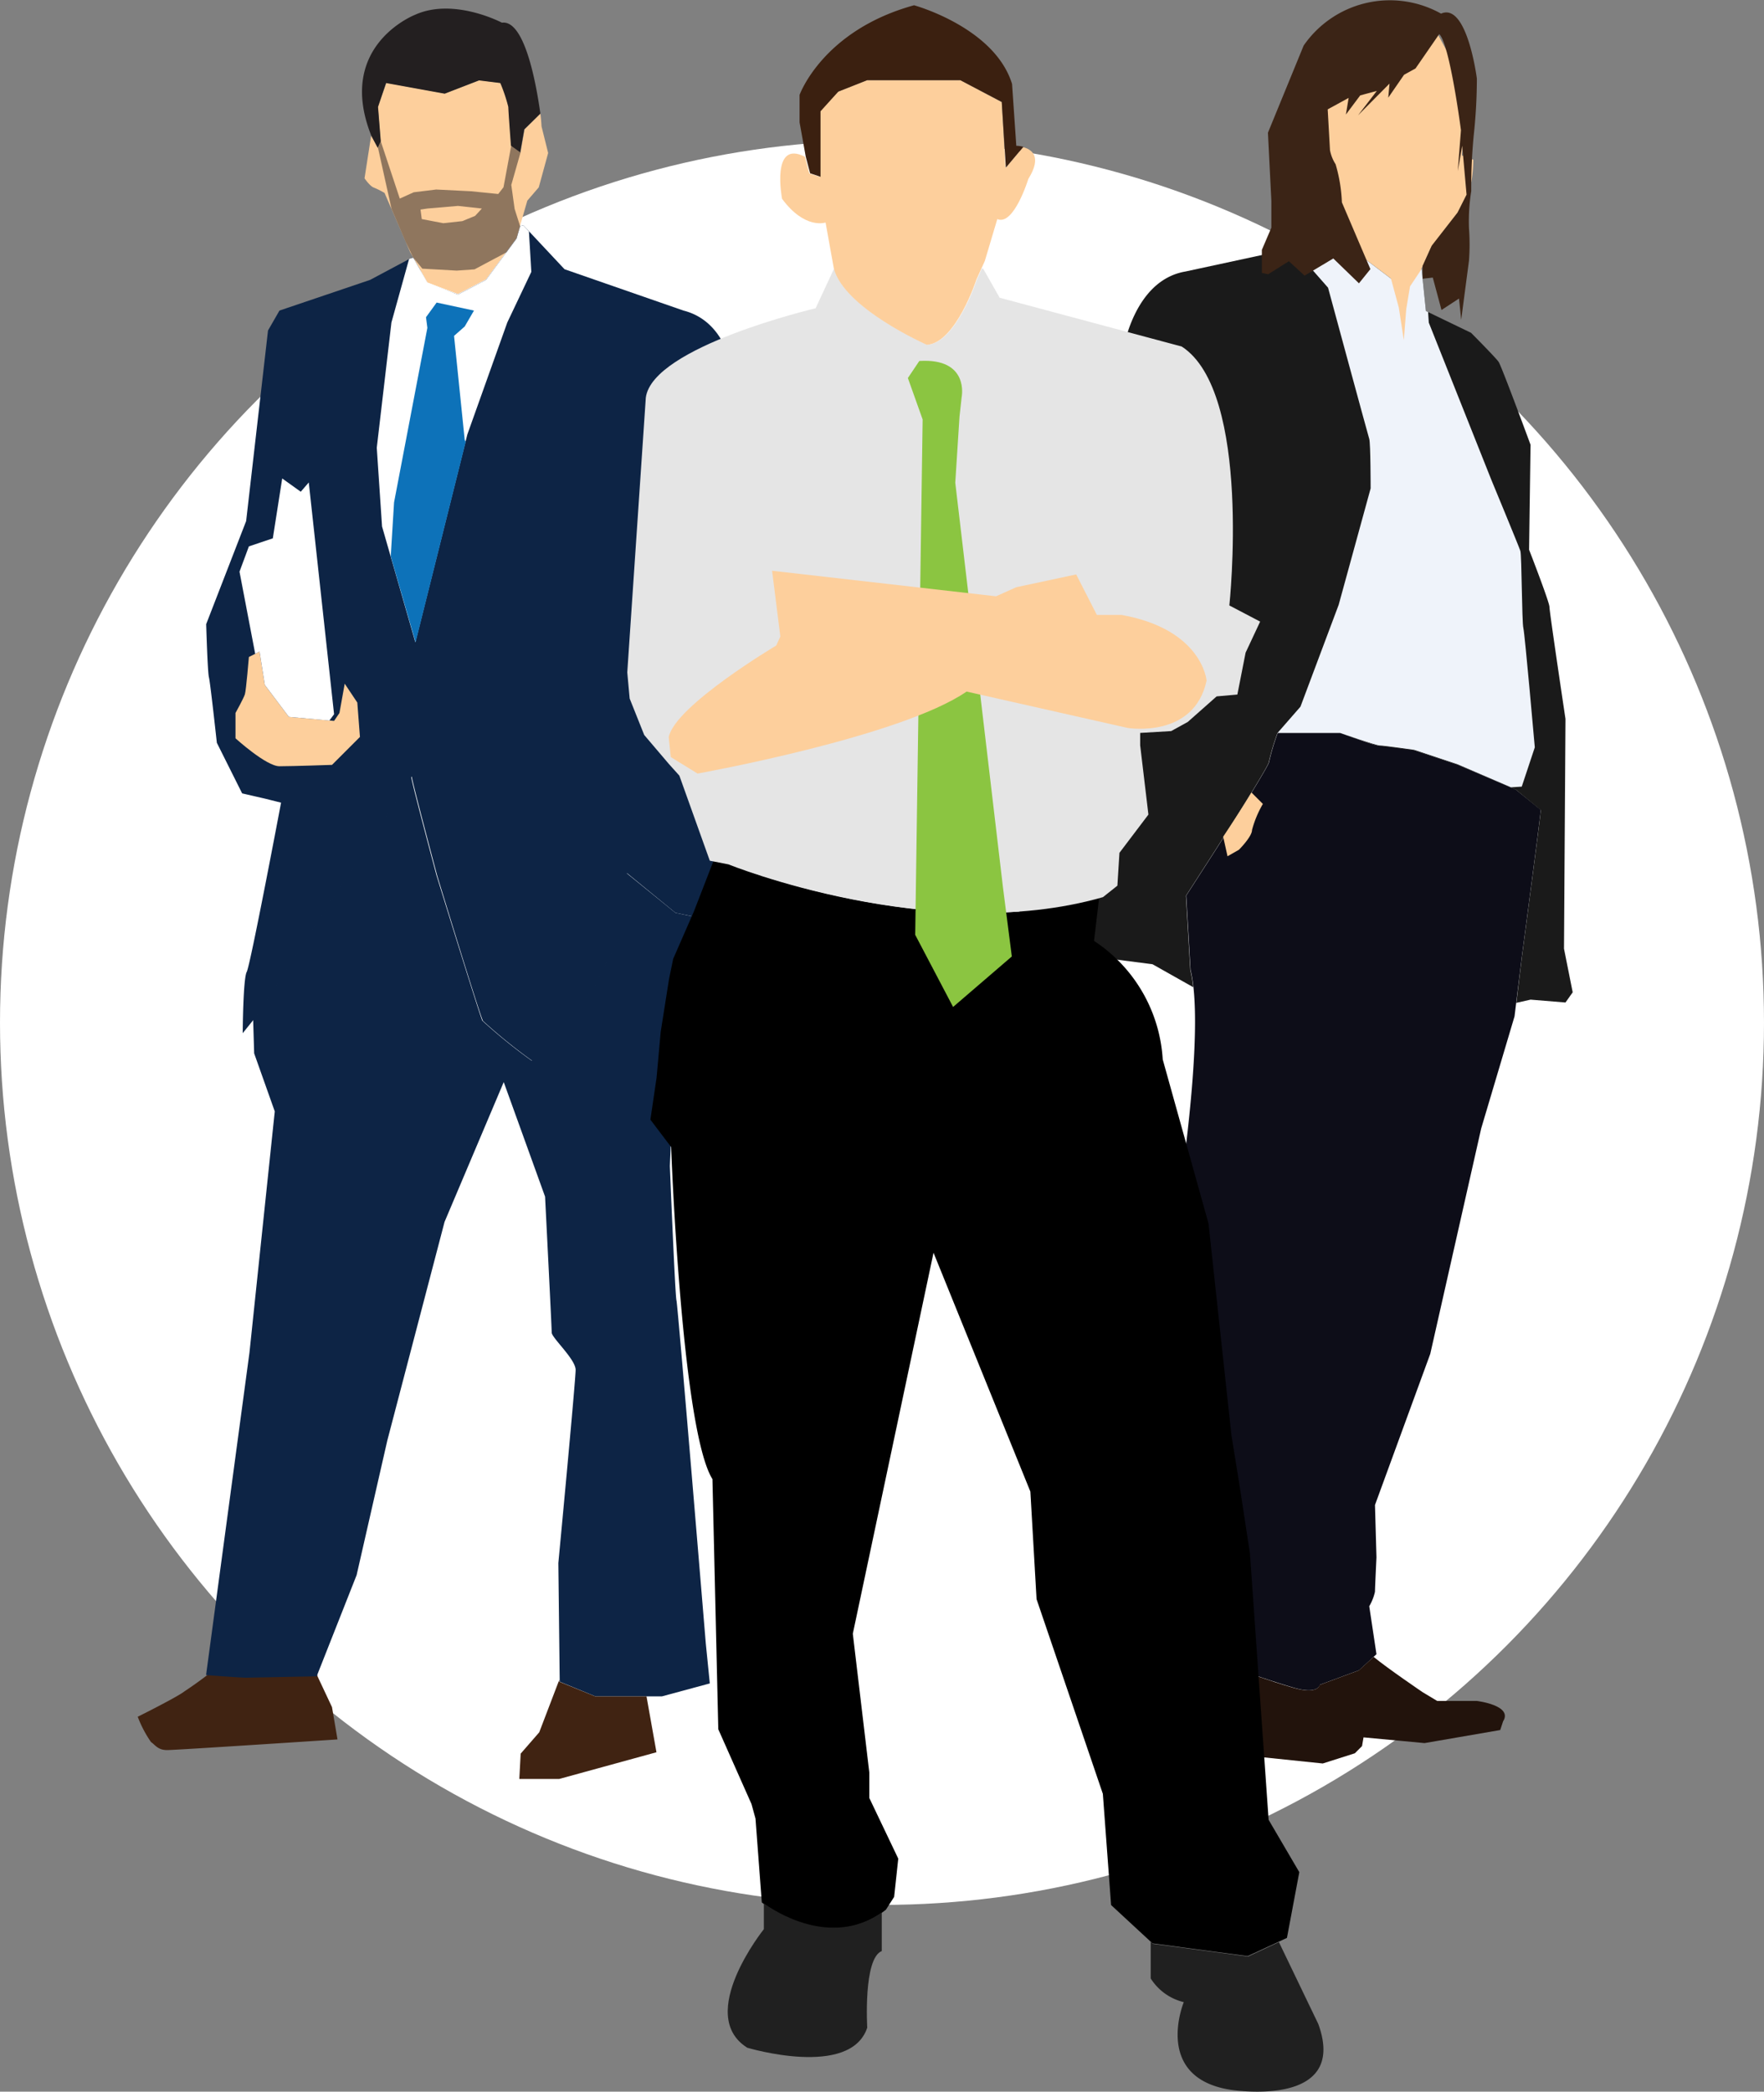
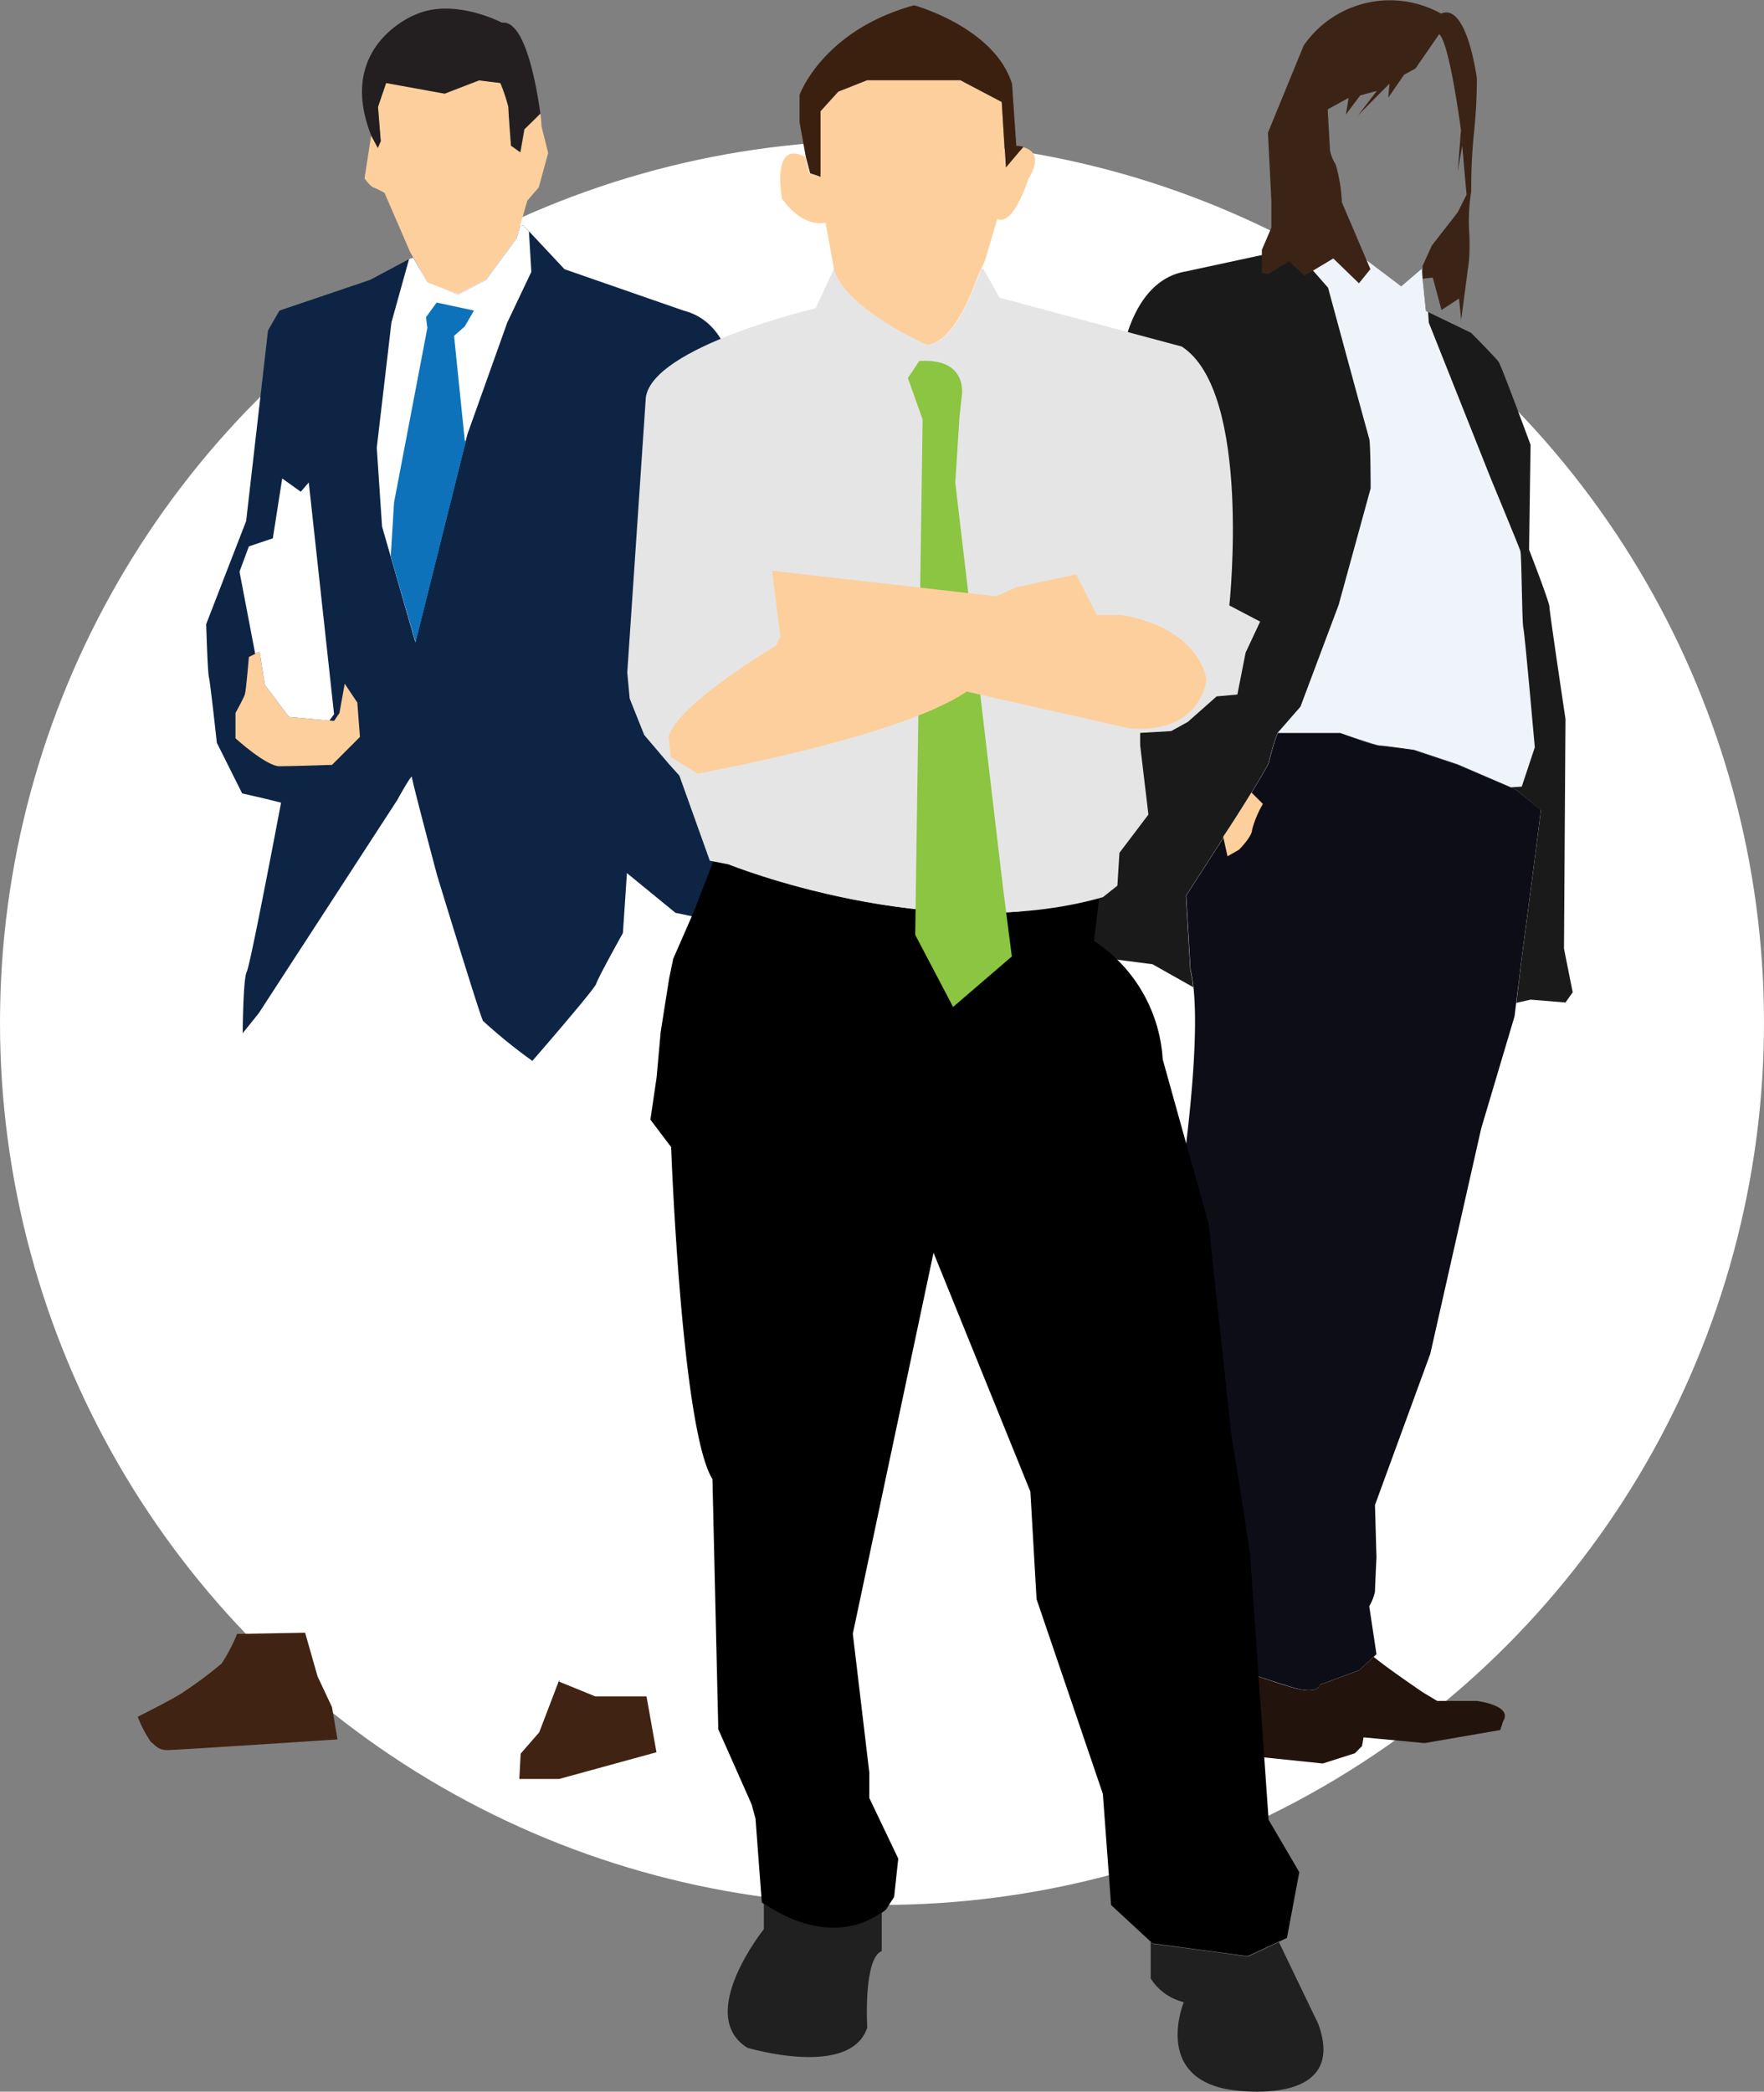
<svg xmlns="http://www.w3.org/2000/svg" viewBox="0 0 154.08 182.65">
  <rect x="0" y="0" width="154.08" height="182.65" fill="#808080" stroke="none" />
  <circle cx="77.04" cy="89.3" fill="#fff" r="77.04" />
  <path d="m47.2 9.92-1.38 1.37-.35 2-.81-.58s-.23-3-.23-3.38a14.4 14.4 0 0 0 -.7-2.09l-1.86-.24-3 1.16-5.12-.93-.75 2.08.24 3-.24.58-.58-1.05-.58 3.73s.47.69.81.81a7 7 0 0 1 .94.47l2.23 5.15 1.51 2.67 2.67 1 2.45-1.28 2.67-3.61.94-3.26 1-1.16.82-3-.58-2.33s-.01-.42-.1-1.11z" fill="#fdcf9c" />
  <path d="m33.26 12.34-.24-3 .7-2.09 5.12.93 3-1.16 1.86.23a14.4 14.4 0 0 1 .7 2.09c0 .35.23 3.38.23 3.38l.81.58.35-2 1.41-1.38c-.35-2.5-1.35-8.21-3.36-7.94 0 0-4.18-2.21-7.56-.7 0 0-7 2.68-3.84 10.59l.56 1.05z" fill="#231f20" />
  <path d="m67.35 46.2-3-10.59s.35-7.22-4.65-8.49l-10.39-3.61-3.6-3.84-.28.08-.31 1.08-2.67 3.61-2.45 1.28-2.67-1-1.23-2.23-.28.09-3.49 1.86-7.92 2.68-1 1.74-1.91 16.64-3.49 9s.12 4.19.24 4.65.69 5.71.69 5.71l2.21 4.42 2 .46 1.4.35s-2.68 14.2-3 14.78-.35 5.35-.35 5.35l1.4-1.74 12.1-18.62s1.28-2.33 1.28-2 2.21 8.61 2.21 8.61 3.73 12.22 4 12.68a46.34 46.34 0 0 0 4.31 3.49s5.46-6.28 5.58-6.74 2.33-4.43 2.33-4.43l.35-5.23 4.24 3.47 3.38.7 4.62-7.8s4.31-18.85.35-26.41z" fill="#0d2445" />
  <path d="m44.31 28.16 2.1-4.42-.21-3.54-.49-.53-.28.08-.31 1.08-2.67 3.61-2.45 1.28-2.67-1.05-1.23-2.17-.28.08-.09.04-1.54 5.54-1.28 10.94.46 6.87 2.74 9.53.17.59 4.54-18.15z" fill="#fff" />
  <path d="m40.59 38.4-.93-9.07.93-.82.81-1.39-3.26-.7-.93 1.28.12.93-2.91 15.24-.29 4.71 2 6.92.17.59 4.38-17.51a1.44 1.44 0 0 1 -.09-.18z" fill="#0d72b9" />
  <path d="m22.67 56.9-.93.47s-.24 2.91-.35 3.26-.82 1.63-.82 1.63v2.21s2.68 2.44 3.84 2.44 4.59-.12 4.59-.12l2.44-2.44-.23-3-1.1-1.65-.46 2.56-.47.69-3.95-.35-2.1-2.79z" fill="#fdcf9c" />
  <path d="m22.67 56.9.46 2.91 2.1 2.79 3.54.32.41-.55-2.21-20.24-.7.81-1.62-1.16-.82 5.23-2.09.7-.82 2.21 1.37 7.17z" fill="#fff" />
  <path d="m27.74 146.39-1.09-3.82-5.43.1h-.51a14.8 14.8 0 0 1 -1.35 2.59 34.58 34.58 0 0 1 -3.26 2.44c-.58.47-4.07 2.21-4.07 2.21a10.14 10.14 0 0 0 1.16 2.21c.35.23.59.7 1.4.7s14.89-.93 14.89-.93l-.48-2.82z" fill="#402312" />
-   <path d="m59.09 113.57c-.12-.35-.58-11.75-.58-11.75l.69-16.64 1.87-3.73.51-1.2-2.58-.54-4.3-3.49-.35 5.23s-2.21 4-2.33 4.43-5.58 6.74-5.58 6.74a46.34 46.34 0 0 1 -4.31-3.49c-.23-.46-4-12.68-4-12.68s-2.21-8.26-2.21-8.61-1.28 2-1.28 2l-12.09 18.6-.44.54.09 3 1.8 5.07-2.21 21.06-3.79 28.16s3 .23 3.49.23l6.17-.12 3.49-8.84 2.68-11.75 5-19.09 5.17-12.21 3.61 10s.58 11.41.58 11.87 2.09 2.33 2.09 3.26-1.51 16.87-1.51 16.87l.12 10.36 3.11 1.28h5.82l4.18-1.13-.35-3.49s-2.45-29.59-2.56-29.94z" fill="#0d2445" />
  <path d="m56.47 148.13h-4.48l-3.14-1.28v-.16l-1.75 4.58-1.62 1.86-.12 2.21h3.49l8.49-2.33z" fill="#402312" />
-   <path d="m36.89 23.46 3 .17 1.56-.11 2.78-1.48.89-1.21.31-1.08-.48-1.51-.29-2.09.82-2.88-.82-.58-.68 3.66-.46.59-2.39-.24-3.03-.15-1.96.24-1.22.55-1.66-5-.24.58 1.18 5.32 1.25 2.91.65 1.35" fill="#231f20" opacity=".5" />
  <path d="m42.09 18.21-2.09-.23-2.67.23-.6.09.11.83 1.88.36 1.66-.18 1.12-.46" fill="#fdcf9c" />
  <path d="m134.58 70.71c0 .39-1.65 12.83-1.65 12.83l-.64 5.21-2.91 9.78-4.45 19.69-4.83 13.2.13 4.57s-.13 2.67-.13 3a4.32 4.32 0 0 1 -.5 1.27l.63 4.19-1.52 1.4-3.43 1.27s-.13.89-2.29.25-4.19-1.37-4.19-1.37l-3 .51-6 3.42a15.84 15.84 0 0 1 -.76-2.28v-2l.38-3.18 1.78-3.05s-1.27-2.66-1.4-3.17-.25-17.91 2.29-25.91c0 0 3.43-19.43 1.9-25.65l-.38-6.48 2.54-3.94s4.7-7.36 4.7-7.74a20.75 20.75 0 0 1 .76-2.54h5.46s3 1.14 3.43 1.14 3 .38 3 .38l3.81 1.27 5.08 2.16z" fill="#0d0d18" />
  <path d="m89.11 79.48 6.89-15.75-1.8-4.57s-2.29-7.11-.64-12.7c0 0 3.17-8.13 3-8.51a17.63 17.63 0 0 1 .12-2.79l1.4-4.45s.89-6.22 5.46-7l7.93-1.71 2.15-.76.13-1.53 1.27-.25 7.37 5.54 1.78-1.53.38 3.69 3.94 1.9s2.15 2.16 2.41 2.54 2.79 7.24 2.79 7.24l-.13 9.16s1.78 4.57 1.78 5 1.4 9.78 1.4 9.78l-.13 20.06.76 3.81-.63.89-3.05-.25-1.24.28.48-4s1.65-12.44 1.65-12.83l-2.16-1.77-5.08-2.16-3.81-1.27s-2.66-.38-3-.38-3.48-1.16-3.48-1.16h-5.46a20.75 20.75 0 0 0 -.76 2.54c0 .38-4.7 7.74-4.7 7.74l-2.54 3.94.38 6.48a10.88 10.88 0 0 1 .25 1.5l-3.55-2-7.74-1-4.58-2.2z" fill="#1a1a1a" />
  <path d="m116.93 52.81 2.79-10.16s0-3.94-.12-4.32-3.6-13.21-3.6-13.21l-3.21-3.65.79-.28.13-1.53 1.27-.25 7.41 5.59 1.78-1.53.38 3.69.19.09.06.92 5.46 13.72s2.42 5.84 2.54 6.22.13 6.22.26 6.73 1 10.42 1 10.42l-1.14 3.43-.94.06-4.65-2-3.81-1.27s-2.66-.38-3-.38-3.47-1.1-3.47-1.1h-5.46l2-2.29z" fill="#eff3fa" />
-   <path d="m113.62 11.41 1.4-.26.13-.76 1.27-4.39 2-2s2.92-1 3.3-1h1.4l2.51.07 1.81 3.36a16.43 16.43 0 0 0 .82 2c0 .11 0 .22-.06.31-.13.51-.51 4.83-.51 4.83l1 .38s0 2.41-.64 3.17l-.78 1.55-2.26 2.9-.93 2.06-.92 1.38-.33 1.99-.21 2.7-.44-2.85-.69-2.54-6.49-4.9-.63.12-.26-3 .13-1-.51-.51a15.23 15.23 0 0 1 -.63-2.16c0-.05 0-.25 0-.52h.24z" fill="#fdcf9c" />
  <path d="m99.43 149c.18.49.35.92.35.92l6-3.42 3-.51s2 .76 4.19 1.39 2.29-.25 2.29-.25l3.43-1.27 1.29-1.18c1.21 1 4.29 3.09 4.29 3.09l1.27.76h3.46s3.18.38 2.29 1.78l-.25.76-6.61 1.14-5.33-.5-.13.76-.63.63-2.8.89-11-1.14-3-.13-2.77-.72s.39-1.77.66-3z" fill="#22130c" />
  <path d="m109.31 69.2 1 1a9.08 9.08 0 0 0 -.95 2.28c0 .58-1.14 1.72-1.14 1.72l-1 .57-.38-1.71c.71-1.06 1.67-2.54 2.47-3.86z" fill="#fdcf9c" />
  <path d="m128.31 19.92a16.78 16.78 0 0 1 .2-3.24 46.48 46.48 0 0 1 .23-5 46.2 46.2 0 0 0 .26-4.82s-.85-6.68-3.13-5.67a9.15 9.15 0 0 0 -12 2.79l-3.12 7.61.3 5.95v2.34l-.83 1.94v1.1.91l.55.12 1.81-1.14 1.37 1.26 2.51-1.5 2.24 2.17 1-1.24-2.49-5.83a13.54 13.54 0 0 0 -.55-3.33 3.44 3.44 0 0 1 -.49-1.23l-.2-3.56 1.83-1-.24 1.45 1.25-1.67 1.45-.39-1.64 2.13 2.75-2.77-.11 1.23 1.38-2 1-.55 2.07-3c.92.83 1.9 8.39 1.9 8.39l-.28 3.57.39-2.21.38 4.27-.78 1.55-2.26 2.9-.8 1.77v1.12l.89-.1.76 2.83 1.53-1 .19 1.86.68-5.16a19.06 19.06 0 0 0 0-2.85z" fill="#3b2416" />
  <path d="m110.81 158.91-1.63-23.25-.9-5.89-.72-4.46-2-18.47-4-14.33a13.34 13.34 0 0 0 -6-10.35l.44-3.71c-14.92 4.06-32.32-3-32.32-3l-1.36-.27-1.71 4.41-1.81 4.14-.36 1.75-.73 4.62-.36 4-.54 3.67 1.81 2.39s.9 24.67 3.61 29l.51 21.84 2.9 6.53.35 1.27.55 7.32s5.78 4.62 10.84.64l.72-1.12.36-3.34-2.53-5.3v-2.23l-1.44-12.11 7.05-33.27 8.46 20.86.54 9.39 5.79 17 .72 9.71 3.62 3.35 8.31 1.11 3.43-1.59 1.08-5.74z" />
  <path d="m107.38 52.87s2-18.63-4.16-22.61l-15.9-4.26-1.45-2.55h-.11l-.43.95s-1.81 5.54-4.33 5.7c0 0-7.23-3.18-8.13-6.68l-1.63 3.5s-14.24 3.34-14.83 7.8l-1.62 24 .21 2.28 1.27 3.18 2.17 2.55.9 1 2.66 7.43 1.63.32s17.7 7.16 32.71 2.86l1.26-1 .18-2.87 2.53-3.34-.72-6.05v-1.08l2.71-.16 1.45-.8 2.52-2.23 1.81-.16.72-3.66 1.27-2.71z" fill="#e5e5e5" />
  <path d="m87.5 8.92-3.62-1.92h-8.13l-2.53 1-1.62 1.72v5.73l-.91-.31-.38-1.45c-3-1.54-2 3.67-2 3.67 2 2.71 3.8 2.07 3.8 2.07l.72 4c.9 3.5 8.13 6.68 8.13 6.68 2.53-.16 4.34-5.73 4.34-5.73l.72-1.59 1.09-3.66c1.44.63 2.71-3.5 2.71-3.5 1.24-2 .27-2.59-.46-2.78l-1.53 1.82z" fill="#fdcf9c" />
  <path d="m80.3 31.52-1 1.49 1.29 3.62-.65 45 3.31 6.3 5.13-4.41-.77-6-4.17-35.37.37-5.77.19-1.72s.69-3.41-3.7-3.14z" fill="#8bc541" />
  <path d="m88.4 7.33c-1.53-4.95-8.56-6.87-8.56-6.87-8 2.2-10 7.83-10 7.83v2.39l.54 3 .38 1.45.91.31v-5.72l1.55-1.72 2.53-1h8.13l3.62 1.9.36 5.74 1.53-1.82a2.69 2.69 0 0 0 -.62-.09z" fill="#3b2010" />
  <path d="m67.44 49.84.72 5.74-.36.79s-8.85 5.26-9.39 8l.18 1.74 2.34 1.44s17.71-3.18 23.5-7.16l14.09 3.18s5.79.95 6.87-4.14c0 0-.36-4.46-7.41-5.73h-2.17l-1.81-3.54-5.24 1.12-1.76.79z" fill="#fdcf9c" />
  <g fill="#202020">
    <path d="m115.15 176.74-3.44-7.15-2.7 1.26-8.31-1.11-.19-.17v3.19a4.72 4.72 0 0 0 2.89 2.07s-2.7 6.53 4 7.64c-.02 0 10.46 1.75 7.75-5.73z" />
    <path d="m66.72 166.21v2.25s-6 7.48-1.45 10.35c0 0 9 2.71 10.48-1.75 0 0-.36-6.05 1.27-6.69v-3.37c-4.45 3.1-9.32-.09-10.3-.79z" />
  </g>
</svg>